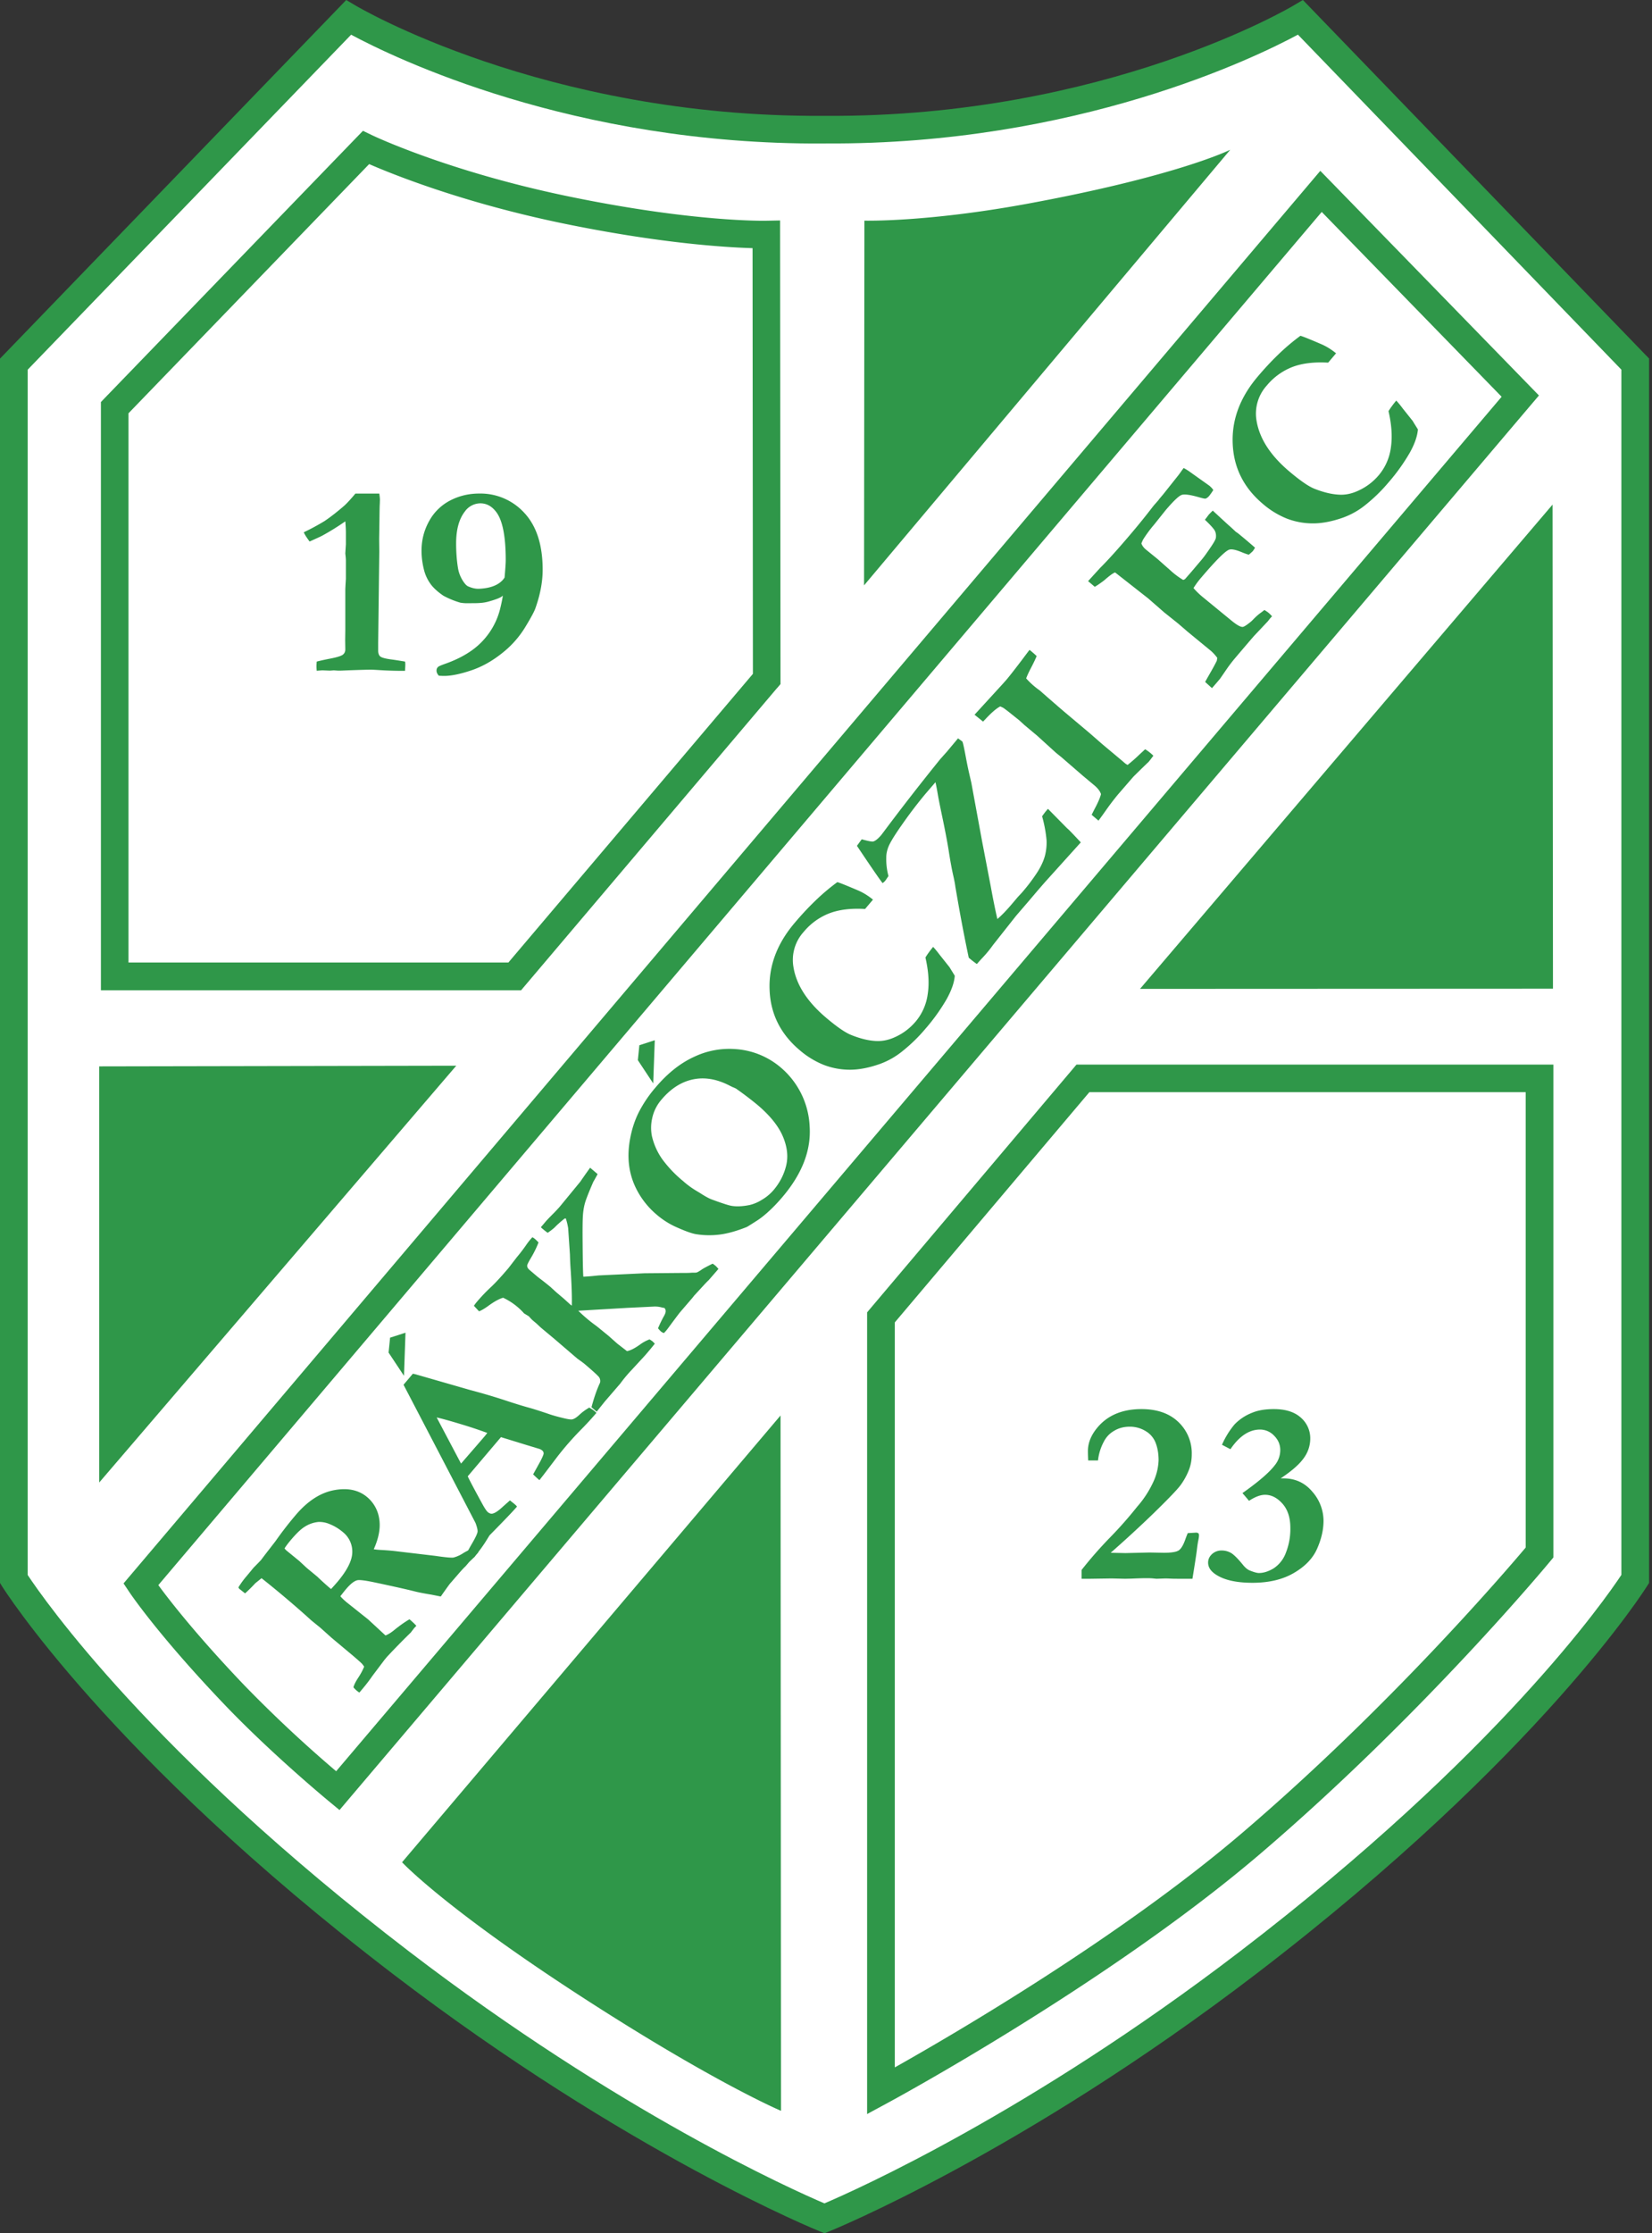
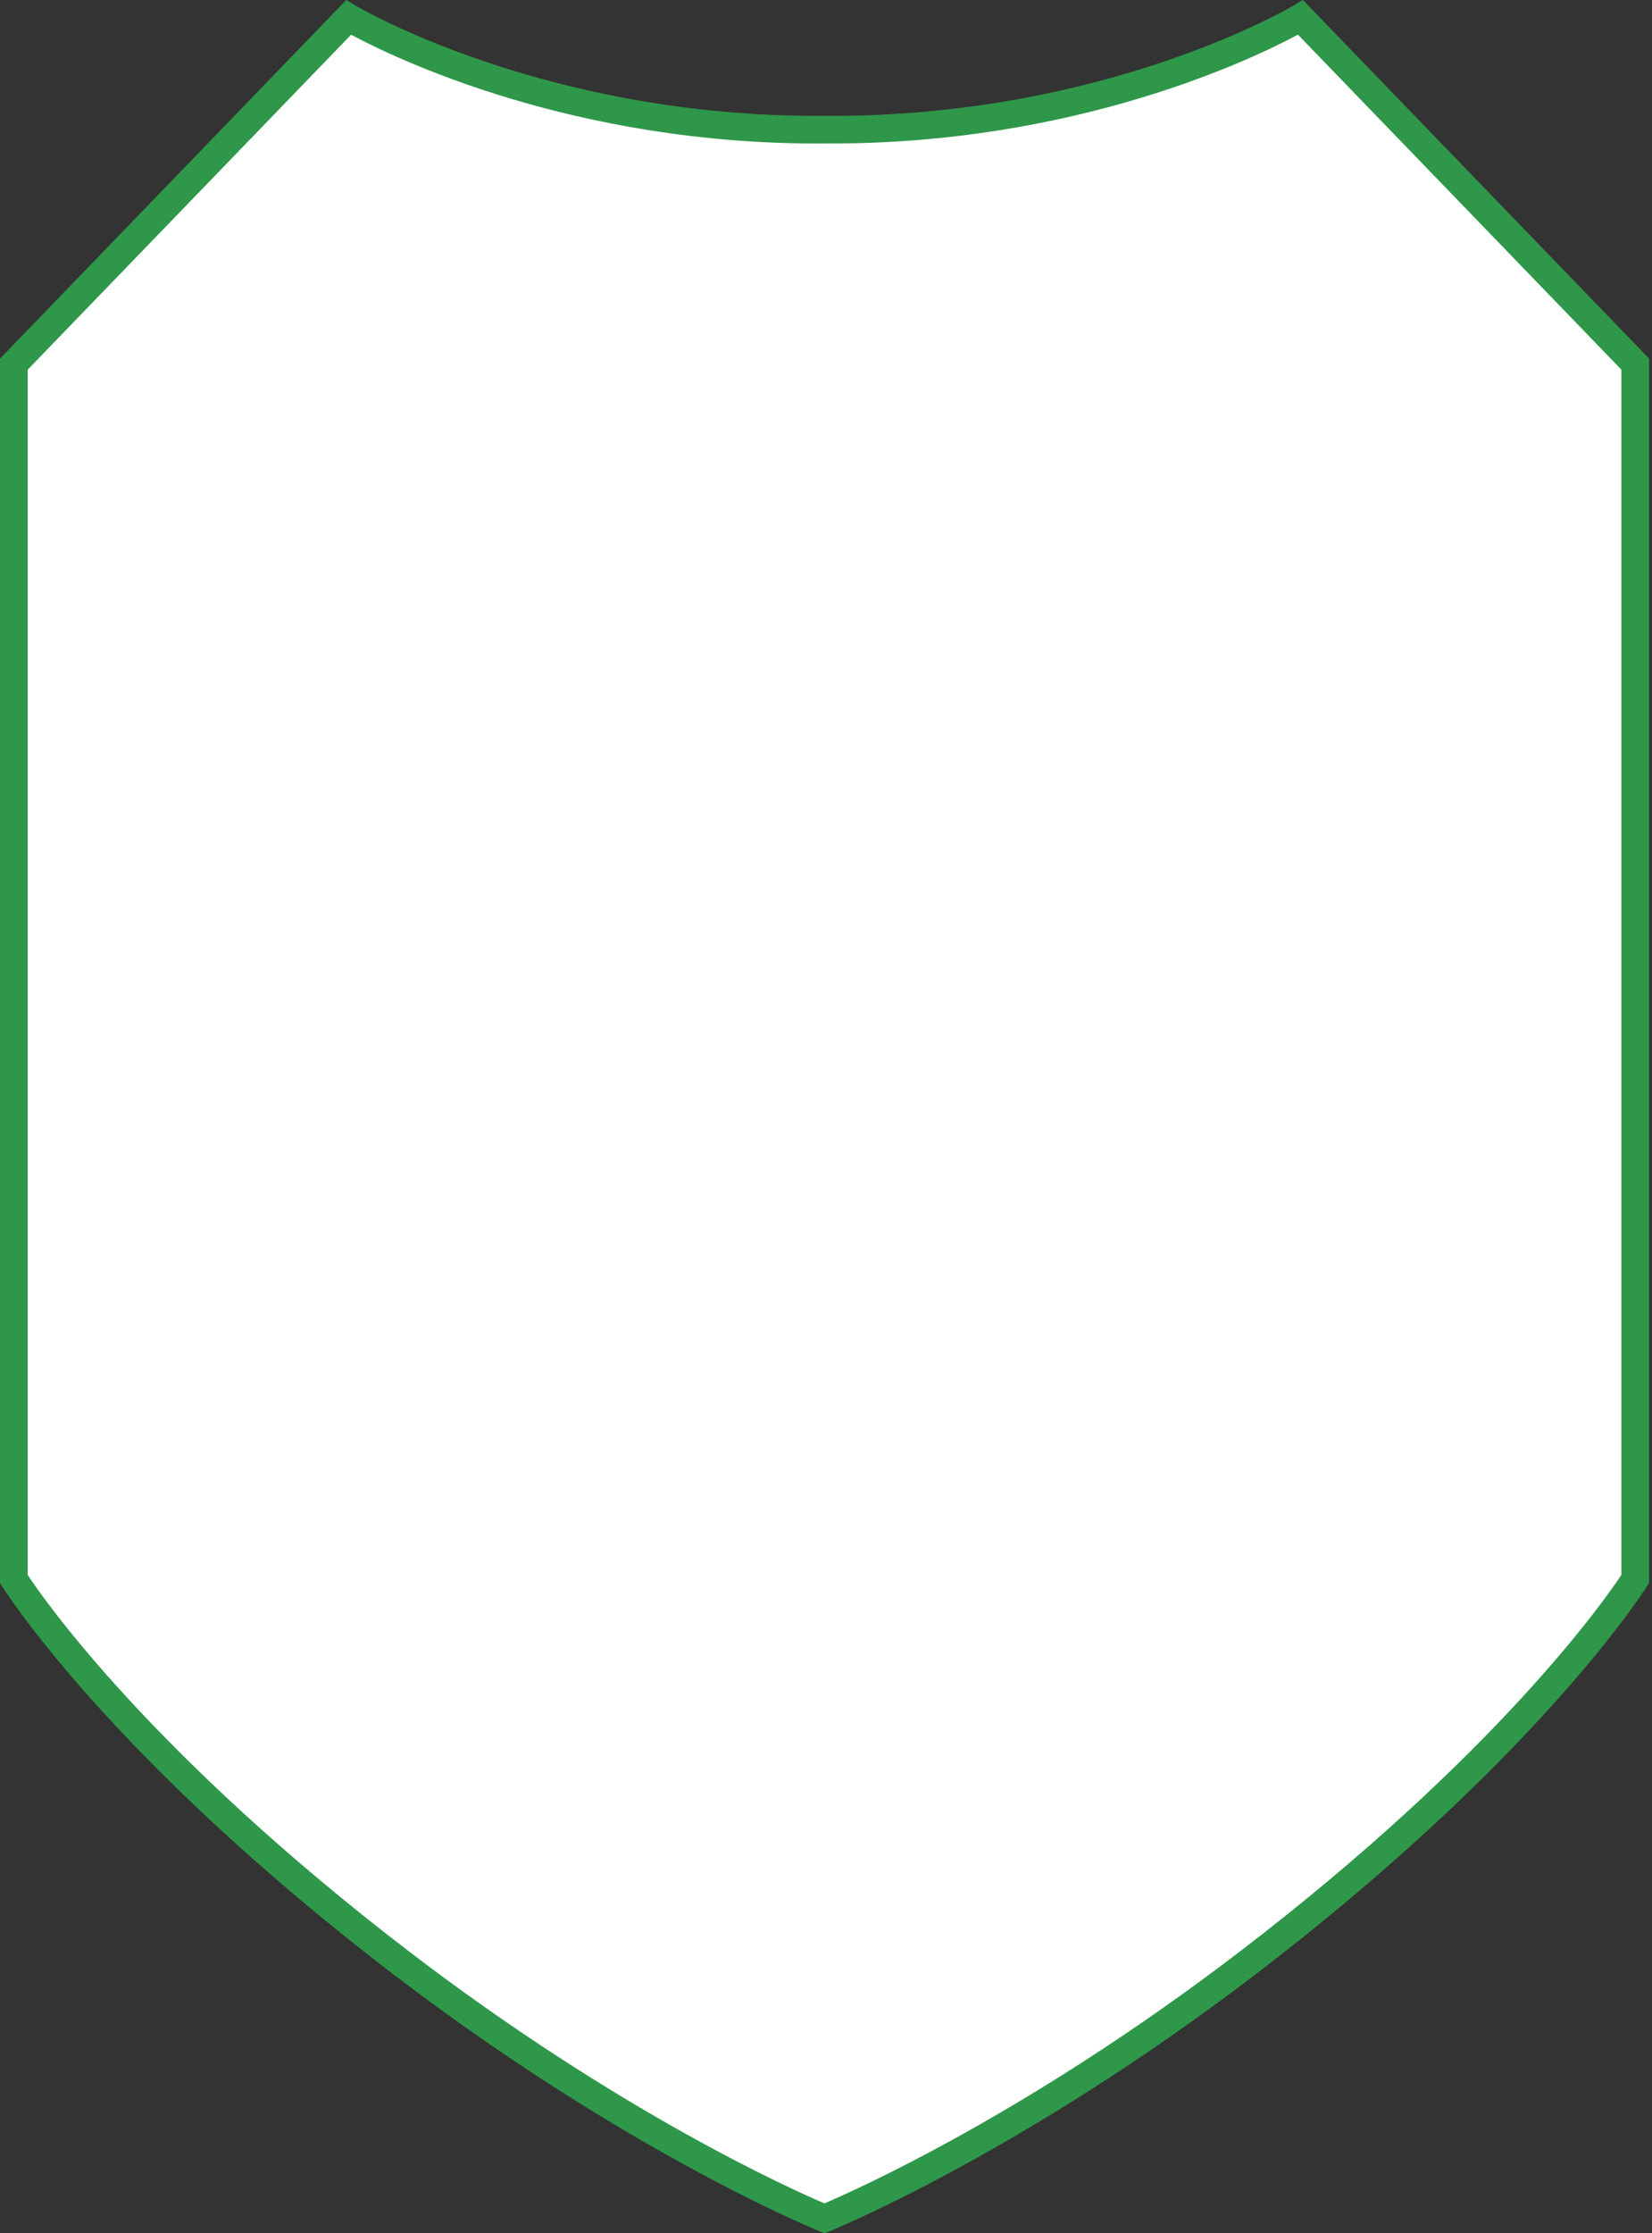
<svg xmlns="http://www.w3.org/2000/svg" width="370" height="500" fill="none">
  <rect width="100%" height="100%" fill="#333333" stroke="none" />
  <path fill="#fff" d="M184.92 29.02c63.62.37 106.35-25.13 106.35-25.13l74.97 77.62v271.98s-23.35 37.43-86.68 85.9c-52.38 40.07-94.9 57.26-94.9 57.26s-42.5-17.17-94.88-57.26C26.45 390.93 3.1 353.51 3.1 353.51v-272l74.97-77.6s42.73 25.5 106.35 25.12l.5-.01Z" />
  <path fill="#2F9749" d="M184.93 25.94c62.77.37 104.66-24.63 104.78-24.7l2.1-1.24 1.7 1.76 74.96 77.61.88.9V354.4l-.49.76c-.07.11-23.64 37.9-87.42 86.7-52.73 40.35-95.5 57.63-95.62 57.68l-1.15.47-1.17-.48c-.13-.05-42.9-17.34-95.59-57.65-63.78-48.8-87.36-86.6-87.43-86.7L0 354.4V80.29l.87-.9L75.84 1.77 77.54 0l2.1 1.24c.12.07 41.98 25.05 104.71 24.7h.58ZM290.7 7.76c-9.44 5.08-49.54 24.67-105.7 24.36l-.5.01h-.06c-56.21.33-96.34-19.28-105.8-24.36l-72.44 75v269.85c3.6 5.44 27.7 40.12 85.47 84.33 47.05 36 85.84 53.32 92.98 56.36 7.06-3.01 45.94-20.35 93.03-56.38 57.78-44.2 81.87-78.9 85.46-84.33V82.76l-72.44-75Z" />
-   <path fill="#2F9749" d="M347.91 241.44V348.7l-.73.88c-.08.1-28.33 34.24-64.96 65.5-34.23 29.22-83.3 55.69-83.44 55.76l-4.57 2.47V293.82l.74-.88 45.23-53.5.92-1.09H347.91v3.1Zm-6.2 105.05V244.53h-97.73l-43.57 51.54v166.8c12.86-7.24 50.26-28.99 77.79-52.49 32.9-28.09 58.9-58.43 63.5-63.89ZM347.82 221.36l-.09-108.39-92.4 108.43 92.49-.04ZM22.22 238.75v93.17l79.97-93.32-79.97.15ZM174.08 154l-56.43 66.6-.94 1.11H22.6V90.02l.86-.9L79.73 30.9l1.56-1.61 2 .96c.05.03 16.87 8.1 44.04 13.72 28.27 5.84 44.2 5.45 44.26 5.45l3.13-.06v3.15l.09 99.5v1.15l-.73.86Zm-60.22 61.5 54.77-64.63-.08-95.31c-6.09-.18-20.83-1.08-42.46-5.54-22.35-4.62-38.03-10.94-43.41-13.28l-53.9 55.79V215.5h85.08ZM275.54 33.53l-82.02 97.53.08-81.66s13.96.37 36.59-3.8c33.63-6.2 45.35-12.07 45.35-12.07ZM174.82 316.91l.1 155.68s-15.52-6.54-46.19-26.53c-29.48-19.21-38.68-29.12-38.68-29.12l84.77-100.03ZM336.32 88.83l-40.29-41.38L35.46 354.89c2.5 3.41 8.62 11.3 19.35 22.52a293.26 293.26 0 0 0 20.48 19.15L336.32 88.83Zm-38.23-48.14 44.63 45.84 1.96 2.01-1.82 2.14L78.02 402.91l-1.98 2.34-2.36-1.95c-.03-.03-12.59-10.36-23.36-21.62-15.03-15.73-21.34-25.2-21.35-25.23l-1.3-1.94 1.51-1.78L293.51 40.85l2.2-2.6 2.38 2.44Z" />
-   <path fill="#2F9749" d="M267.07 353.47h-3.1c-.73 0-1.31-.01-1.73-.03a49.2 49.2 0 0 0-1.19-.04l-2.03.07-.53-.05c-.48-.06-1.07-.08-1.76-.08-.66 0-1.78.03-3.37.1l-1.37.03-3.02-.07-4.82.07h-1.91v-1.97a92.61 92.61 0 0 1 6.37-7.27 88.9 88.9 0 0 0 6.07-6.88 22.82 22.82 0 0 0 3.78-5.9 12.6 12.6 0 0 0 1.03-4.51c0-1.43-.21-2.71-.64-3.85a5.22 5.22 0 0 0-2.27-2.69 6.72 6.72 0 0 0-3.54-.98c-1.3 0-2.47.3-3.5.92a5.76 5.76 0 0 0-2.27 2.35 11.6 11.6 0 0 0-1.35 4.29h-2.2c-.04-.84-.06-1.53-.06-2.1 0-1.87.75-3.67 2.24-5.4 2.3-2.67 5.56-4 9.75-4 3.5 0 6.25.96 8.26 2.88a9.64 9.64 0 0 1 3.01 7.26c0 1.16-.19 2.25-.56 3.28a15 15 0 0 1-1.96 3.62c-.76 1.03-2.86 3.2-6.3 6.55a275.6 275.6 0 0 1-9.34 8.58l3.31.07 5.42-.13 3.16.06c1.67 0 2.78-.17 3.33-.52.54-.35 1.04-1.17 1.5-2.48.1-.3.28-.77.54-1.4l1.98-.12.39.13c.1.15.15.3.15.43 0 .31-.05.7-.15 1.16-.1.46-.22 1.22-.34 2.29-.14 1.06-.46 3.17-.98 6.33ZM279.74 336.02c-.6-.73-1.09-1.3-1.47-1.73 3.63-2.56 6.05-4.65 7.27-6.27a5.36 5.36 0 0 0 1.2-3.35c0-1.24-.46-2.32-1.38-3.24a4.34 4.34 0 0 0-3.14-1.37c-2.43 0-4.65 1.47-6.64 4.4l-1.89-.99a18.7 18.7 0 0 1 2.83-4.58 10.97 10.97 0 0 1 3.95-2.6c1.3-.54 2.9-.81 4.84-.81 2.6 0 4.61.63 6.03 1.9a6.13 6.13 0 0 1 2.12 4.75 7.4 7.4 0 0 1-1.46 4.33c-.97 1.38-2.7 2.89-5.17 4.53h.62c2.65 0 4.8.99 6.47 2.98a9.91 9.91 0 0 1 2.51 6.51c0 1.99-.47 4.06-1.42 6.22-.94 2.17-2.68 3.99-5.2 5.46-2.52 1.48-5.62 2.21-9.3 2.21-3.56 0-6.27-.6-8.14-1.81-1.2-.77-1.79-1.67-1.79-2.71 0-.73.3-1.37.87-1.9a3.1 3.1 0 0 1 2.2-.81c.76 0 1.46.2 2.1.57.63.39 1.5 1.25 2.6 2.6.55.69 1.09 1.13 1.6 1.32.92.37 1.59.55 2 .55 1.06 0 2.16-.35 3.3-1.04a7.06 7.06 0 0 0 2.73-3.45 14.4 14.4 0 0 0 1.02-5.63c0-2.29-.6-4.1-1.77-5.41-1.18-1.32-2.48-1.98-3.89-1.98-1.03 0-2.23.45-3.6 1.35ZM79.6 110.51h5.35c.1.65.14 1.12.14 1.42l-.03.94c-.03.28-.05 1.36-.07 3.24l-.07 4.56.03 2.87-.25 20.4v1.73c0 .6.16 1.04.46 1.3.3.26 1.11.49 2.44.67.51.06 1.55.22 3.11.48.05.2.07.4.07.59 0 .22-.02.72-.07 1.48h-1.39a82 82 0 0 1-4.14-.15c-1.1-.07-1.86-.11-2.27-.11a286.44 286.44 0 0 0-6.63.22h-.58l-.94-.07-.88.07-1.61-.07c-.22 0-.66.04-1.33.1a11 11 0 0 1-.06-1.04c0-.23.02-.57.06-1.02.86-.22 1.85-.44 3-.66 1.55-.3 2.51-.6 2.87-.9.35-.29.53-.67.53-1.16l-.03-2.06.03-2.23v-9.04c0-.26.04-1.08.13-2.45v-4.05c0-.3-.02-.6-.05-.91l-.08-.75.13-2.06v-2.63c0-.68-.05-1.52-.13-2.5a55.14 55.14 0 0 1-5.15 3.2c-.2.12-1.16.56-2.85 1.32-.68-.92-1.12-1.6-1.3-2.07a51.81 51.81 0 0 0 4.63-2.5c1.35-.9 2.81-2.05 4.38-3.4.67-.6 1.51-1.52 2.55-2.76ZM98.28 151.28c-.34-.39-.51-.76-.51-1.13 0-.34.1-.6.32-.8.1-.15.72-.42 1.86-.82 2.22-.8 4.13-1.78 5.73-2.92a16.22 16.22 0 0 0 6.36-9.4c.46-1.88.71-3.36.75-4.45.02-.36.48-4.9.48-6.34 0-5.14-.66-8.67-1.98-10.58-1-1.43-2.23-2.15-3.7-2.15a4.3 4.3 0 0 0-3.48 1.84c-1.3 1.67-1.95 4.05-1.95 7.14 0 1.9.13 3.7.39 5.36.16 1.1.55 2.12 1.14 3.04.39.6.75 1 1.09 1.18.83.38 1.66.6 2.49.57 5.95-.24 6.08-3.75 6.3-3.51.21.23-.7 3.69-.7 4.13 0 .78.15 1.23-3.44 2.24-1.4.4-2.83.37-4.44.37a8.76 8.76 0 0 1-1.9-.12 19.29 19.29 0 0 1-3.76-1.54c-1.24-.84-2.2-1.7-2.85-2.58a9.17 9.17 0 0 1-1.46-3c-.4-1.5-.61-3-.61-4.5 0-2.4.57-4.62 1.72-6.67a11.23 11.23 0 0 1 4.72-4.6c2-1.03 4.16-1.54 6.45-1.54a13.3 13.3 0 0 1 10.18 4.38c2.7 2.93 4.06 7.16 4.06 12.68 0 2.72-.55 5.63-1.66 8.71-.28.77-1.06 2.2-2.35 4.31a21.82 21.82 0 0 1-5.2 5.75c-2.18 1.73-4.48 3-6.9 3.8-2.41.8-4.4 1.2-5.93 1.2-.28 0-.69-.01-1.22-.05ZM79.16 377.78c.14-.57.5-1.28 1.06-2.14.57-.86 1.02-1.7 1.34-2.5a6.54 6.54 0 0 0-.5-.66c-.18-.2-.85-.8-2.01-1.79l-4.78-4-2.5-2.24-2.02-1.64-1.12-1.01a225.81 225.81 0 0 0-10.05-8.46l-1.39 1.12a34.91 34.91 0 0 1-2.3 2.28l-1.33-1.05-.16-.3c.53-.86 1.07-1.61 1.61-2.25.3-.35.9-1.07 1.78-2.15a90.48 90.48 0 0 0 1.64-1.68l.96-1.27 2.3-2.97a78.82 78.82 0 0 1 4.54-5.87c2.65-3.12 5.5-4.98 8.56-5.56 3.06-.58 5.55-.06 7.47 1.57a7.8 7.8 0 0 1 2.67 4.82c.33 1.99-.07 4.27-1.22 6.83a16 16 0 0 0 1.67.16c1.4.08 2.56.18 3.49.3l8.62 1.02c2.23.33 3.59.45 4.07.38a7.4 7.4 0 0 0 2.3-1.06c.83-.48 1.51-.8 2.06-.96.32.1.56.24.75.4.12.1.28.24.46.42l-.53.63-.37.47-1.14 1.09-.8.94c-.47.44-1.01 1.02-1.62 1.74l-1.97 2.27a159.09 159.09 0 0 0-1.98 2.78l-2.06-.41c-1.6-.26-2.77-.49-3.52-.67-1.94-.5-5.1-1.2-9.48-2.13-2.04-.42-3.28-.56-3.72-.41-.69.2-1.5.86-2.44 1.97-.26.3-.68.83-1.27 1.59.35.41.82.86 1.39 1.34l4.86 3.87 3.86 3.57c.6-.23 1.26-.63 1.97-1.22 1.23-1 2.37-1.8 3.4-2.4.71.6 1.22 1.09 1.54 1.46l-.5.53-.75.98a149.62 149.62 0 0 0-5.38 5.5c-.33.4-.57.69-.7.87l-2.5 3.32a36.1 36.1 0 0 1-2.1 2.76l-.83.99a5.4 5.4 0 0 1-1.32-1.17Zm-5.02-22c.65-.71 1.11-1.23 1.4-1.57 2.2-2.59 3.31-4.8 3.36-6.61a5.58 5.58 0 0 0-2.12-4.59c-.9-.76-1.86-1.34-2.88-1.75a5.8 5.8 0 0 0-2.6-.51 6.98 6.98 0 0 0-3.13 1.12c-.78.49-1.8 1.46-3.04 2.93-.59.7-1.06 1.32-1.41 1.88l.36.4 2.94 2.4 1.69 1.57 2.36 1.95c.62.6 1.44 1.36 2.47 2.26l.6.51Z" />
-   <path fill="#2F9749" d="m106.14 348.69-1.41-1.29c.16-.36.49-.96.98-1.8.8-1.37 1.2-2.25 1.25-2.65.04-.4-.11-1.05-.46-1.98l-7.4-14.22-8.72-16.72 1.22-1.44.87-1.03.56.12 12.2 3.51c2.64.7 5.14 1.43 7.51 2.2 2.37.79 4.34 1.4 5.89 1.82.93.26 2.3.7 4.09 1.3.96.35 2.23.7 3.8 1.07.87.2 1.42.26 1.65.2.45-.1.98-.44 1.59-1.01.6-.57 1.34-1.12 2.22-1.63.54.32.92.58 1.15.77l.45.42a68.56 68.56 0 0 1-3.32 3.62 67.04 67.04 0 0 0-5.44 6.2l-3.1 4.08-.91 1.16c-.5-.43-.97-.86-1.4-1.3l1.65-2.99c.47-.92.7-1.48.7-1.69a.86.86 0 0 0-.3-.65 2.14 2.14 0 0 0-.67-.37l-2.87-.87-5.72-1.76-7.44 8.77c.41.9 1.52 2.99 3.31 6.26.51.93.9 1.5 1.17 1.74.37.31.73.43 1.07.35.57-.12 1.33-.63 2.29-1.53l1.61-1.43 1.12.9c.16.14.32.3.47.48-.8.95-2.86 3.1-6.16 6.45l-.66 1.07a28.78 28.78 0 0 1-2.49 3.45l-.35.42Zm-2.88-21.01c3.07-3.54 4.88-5.62 5.42-6.27l.46-.59a102.2 102.2 0 0 0-5.96-1.98c-2.31-.7-4.1-1.2-5.38-1.49l5.46 10.33ZM132.47 315.07c.59-2.2 1.23-4.03 1.92-5.49.1-.45.03-.85-.18-1.19-.22-.34-1.3-1.33-3.24-2.98-.27-.23-.81-.63-1.62-1.2l-.52-.44-4.52-3.88-3.23-2.7-.9-.85-.86-.72c-.21-.19-.5-.49-.88-.92l-1.07-.65-.2-.23a14.57 14.57 0 0 0-4.48-3.27c-.88.24-2.02.86-3.4 1.88-.8.57-1.46.96-2 1.16l-1.15-1.24c.2-.29.4-.57.64-.85a37.9 37.9 0 0 1 3.14-3.3c1.03-.96 2.36-2.4 3.97-4.3l1.88-2.44a34.97 34.97 0 0 0 2.12-2.78 14.43 14.43 0 0 1 1.34-1.67c.17.08.34.18.51.32.42.36.7.64.87.85a22.45 22.45 0 0 1-1.64 3.36c-.6 1-.9 1.61-.9 1.83 0 .35.18.66.52.95l1.66 1.41c.23.2.63.5 1.2.93.87.68 1.46 1.16 1.8 1.44l1.38 1.26 1.62 1.37 1.5 1.36.32.23c.05-1.85-.03-4.44-.24-7.78a69.6 69.6 0 0 1-.18-3.67l-.4-5.9a14.1 14.1 0 0 0-.53-2.19l-.3.06c-.98.8-1.68 1.43-2.11 1.88-.29.3-.84.74-1.64 1.29-.25-.16-.68-.5-1.28-1l-.25-.25.86-1.01c.4-.5.99-1.1 1.73-1.85a31.6 31.6 0 0 0 1.66-1.76l4.6-5.6c.64-.94 1.37-1.98 2.18-3.1l1.68 1.43a89 89 0 0 1-.98 1.76c-1 2.3-1.63 3.9-1.88 4.8-.24.9-.39 1.88-.45 2.93-.06 1.05-.08 3.08-.05 6.08.03 4.07.08 6.53.16 7.4a46.4 46.4 0 0 0 1.99-.14l1.37-.14.96-.05 9.38-.44 8.11-.07c.93 0 1.56 0 1.9-.02l.69-.04c.54.01.88 0 1.03-.06.2-.07.58-.29 1.12-.66.28-.21 1.08-.64 2.41-1.3.27.18.48.33.61.45.17.14.4.38.69.73l-2.17 2.5c-.29.26-.71.7-1.28 1.32l-2 2.17-.39.5-2.7 3.14c-.26.3-.93 1.2-2.02 2.66-.57.78-.95 1.3-1.16 1.54l-.49.53c-.3-.1-.5-.22-.65-.34-.16-.14-.39-.38-.67-.73.36-.86.76-1.7 1.2-2.51.36-.6.53-1.04.51-1.35a.92.92 0 0 0-.3-.7c-.2-.02-.35-.06-.48-.08a5.9 5.9 0 0 0-1.7-.23l-6.17.3-10.92.64a33.87 33.87 0 0 0 4 3.37c.14.1 1.08.86 2.83 2.3l1.89 1.68 2.18 1.69c.73-.11 1.7-.6 2.91-1.46a8.8 8.8 0 0 1 2.15-1.17c.32.2.55.35.69.47l.49.49a64.6 64.6 0 0 1-2.32 2.78l-2.91 3.15a29.32 29.32 0 0 0-2.51 3.01l-3.49 4.05-1.79 2.24-1.17-1ZM146.93 271.82a18.26 18.26 0 0 1-4.4-5.61 16.18 16.18 0 0 1-1.62-5.24c-.25-1.87-.18-3.88.22-6.04s1.05-4.15 1.97-5.97a28.45 28.45 0 0 1 3.75-5.52c2.69-3.18 5.58-5.46 8.68-6.86a18.3 18.3 0 0 1 9.19-1.7 17.4 17.4 0 0 1 9.98 3.98 18.35 18.35 0 0 1 6.63 13.2c.39 5.39-1.64 10.7-6.08 15.93-1.1 1.3-2.21 2.45-3.33 3.45-.84.75-1.63 1.37-2.37 1.84-1.34.86-2.1 1.33-2.27 1.42-2.3.92-4.34 1.49-6.12 1.71a18.6 18.6 0 0 1-5.32-.1c-.98-.17-2.53-.74-4.65-1.7a18.02 18.02 0 0 1-4.26-2.79Zm1.26-25.67a9.3 9.3 0 0 0-2.13 4.27 9.57 9.57 0 0 0-.05 3.94c.44 1.88 1.21 3.6 2.3 5.15a26.96 26.96 0 0 0 4.66 4.9 19.58 19.58 0 0 0 2.76 2.06l1 .6c1.17.76 2.08 1.26 2.72 1.49 2.37.87 3.88 1.36 4.54 1.44 1.12.16 2.41.09 3.9-.21a8.9 8.9 0 0 0 2.7-1.14 10.28 10.28 0 0 0 2.68-2.22c1.4-1.66 2.34-3.5 2.82-5.52.48-2.03.22-4.2-.77-6.52-1-2.32-2.88-4.65-5.65-7a75.61 75.61 0 0 0-4.85-3.68l-.5-.23c-.16-.05-.52-.22-1.08-.51-2.82-1.42-5.52-1.85-8.1-1.29s-4.9 2.05-6.95 4.47ZM187.54 197.5c.6.16 2.16.8 4.7 1.88 1.14.5 2.24 1.18 3.28 2.04l-1.77 2.09c-3.2-.19-5.87.15-8.05.99a14.08 14.08 0 0 0-5.7 4.14 9.35 9.35 0 0 0-2.28 7.93c.66 3.96 3.09 7.7 7.26 11.25 2.43 2.06 4.3 3.35 5.61 3.88 2.14.87 4.09 1.33 5.85 1.38 1.35.03 2.7-.27 4.05-.9 1.78-.8 3.32-1.97 4.62-3.5a11.95 11.95 0 0 0 2.67-6.11c.37-2.39.2-5.12-.51-8.19.38-.65.96-1.44 1.72-2.38.5.52.96 1.1 1.43 1.72l2.24 2.82.46.75.72 1.17c-.11 1.5-.72 3.25-1.81 5.22a42.62 42.62 0 0 1-4.77 6.66 36.17 36.17 0 0 1-5.01 4.9 17.41 17.41 0 0 1-5.21 2.98c-2.5.88-4.78 1.3-6.82 1.28-2.04-.02-3.97-.4-5.79-1.11a19.22 19.22 0 0 1-5.36-3.3c-4.25-3.6-6.49-8.08-6.7-13.43-.23-5.35 1.64-10.36 5.6-15.02 1.6-1.9 3.2-3.6 4.8-5.13a46.47 46.47 0 0 1 4.77-4.01ZM218.79 215.84c-.57-.4-1.18-.87-1.82-1.42a365.7 365.7 0 0 1-2.51-13.08l-.49-2.81c-.05-.49-.19-1.24-.41-2.24-.35-1.5-.7-3.38-1.05-5.64-.35-2.25-.93-5.24-1.72-8.96-.32-1.56-.57-2.8-.73-3.73-.22-1.3-.4-2.25-.55-2.83l-.49.58-1.7 1.97a98.78 98.78 0 0 0-4.96 6.47c-1.85 2.6-2.98 4.42-3.4 5.49-.31.8-.47 1.6-.46 2.36a14.22 14.22 0 0 0 .49 4.13c-.43.65-.68 1.02-.75 1.09-.11.14-.3.3-.56.5-.48-.56-2.4-3.34-5.75-8.35l1.07-1.46c1.46.4 2.32.56 2.58.49.49-.14 1.09-.62 1.79-1.44.13-.16.24-.3.33-.44l.13-.16a536.64 536.64 0 0 1 12.76-16.4l1.5-1.68 2.48-2.97.97.71c.13.22.38 1.35.76 3.4.27 1.45.51 2.61.71 3.5l.52 2.25.03.14 2.4 13.05 1.95 10.15c.51 2.8 1 5.23 1.47 7.25.96-.81 2.05-1.94 3.27-3.38l1.33-1.57.88-.94a41.12 41.12 0 0 0 3.56-4.72c.8-1.29 1.34-2.5 1.63-3.6.28-1.12.4-2.26.35-3.41a29.15 29.15 0 0 0-1-5.38c.38-.53.65-.9.82-1.1l.49-.57 4.24 4.3.19.17c.29.24 1.26 1.25 2.93 3.04l-8.07 8.95-1.58 1.82-2.26 2.66-2.22 2.58-.41.48-5.12 6.48a26.16 26.16 0 0 1-2.23 2.73c-.55.58-1.01 1.1-1.4 1.54ZM246.03 183.73l-1.53-1.3c.18-.37.48-.98.92-1.81.61-1.18 1-2.13 1.17-2.82-.2-.65-.7-1.3-1.49-1.97l-2.54-2.12-4.84-4.19-1.18-.95-4.24-3.85-2.87-2.4-1.11-1.02-2.5-2-.97-.73c-.15-.1-.42-.24-.82-.41-.8.4-1.84 1.28-3.12 2.63l-.73.77-1.91-1.54 5.81-6.35a76.6 76.6 0 0 0 1.33-1.48c.76-.9 1.93-2.4 3.5-4.47a459.5 459.5 0 0 1 1.67-2.22 19.32 19.32 0 0 1 1.6 1.39c-.32.78-.74 1.64-1.23 2.58-.5.94-.87 1.75-1.12 2.41a17.14 17.14 0 0 0 3.04 2.7c2.38 2.1 4.22 3.69 5.51 4.79l5.67 4.77 2.83 2.47 4.3 3.6.82.7c.11.1.3.21.55.35.98-.78 1.83-1.53 2.56-2.24l1.37-1.27a9.54 9.54 0 0 1 1.84 1.45 32.87 32.87 0 0 1-1.05 1.36 204.3 204.3 0 0 0-3.44 3.35l-3.48 4.02a57.2 57.2 0 0 0-2.8 3.7c-.76 1.08-1.28 1.78-1.52 2.1ZM271.44 154.06l-1.52-1.38c.21-.4.58-1.05 1.1-1.96.52-.9 1.03-1.82 1.5-2.76l.12-.66a9.46 9.46 0 0 0-1.57-1.7l-.13-.1-5-4.11-2.06-1.78-3.13-2.5-3.6-3.14-7.39-5.8c-.38.08-1.2.66-2.45 1.76-.32.25-.8.6-1.46 1.05l-.65.4-1.5-1.27 2.67-2.93c1.72-1.7 4.08-4.31 7.09-7.87 1.51-1.78 3.05-3.68 4.6-5.69l.35-.45.97-1.1.37-.48.81-.96 3.34-4.2c.15-.2.34-.44.57-.77.22-.32.43-.61.64-.88.5.27.99.57 1.44.9l4.32 3.07c.43.37.72.7.87.97-.4.63-.72 1.07-.94 1.33-.26.31-.54.5-.82.59-.17.02-.63-.08-1.4-.3-1.98-.57-3.29-.75-3.93-.53-.64.23-1.83 1.36-3.57 3.4l-2.57 3.22a28.56 28.56 0 0 0-2.47 3.34c-.1.2-.25.5-.4.9.16.48.5.94 1.01 1.37l2.6 2.11 2.86 2.53a17.73 17.73 0 0 0 2.88 2.16c.2-.06.35-.13.44-.21l1.4-1.6 2.32-2.74c.51-.6 1.23-1.6 2.16-2.99.64-.95.97-1.58 1.01-1.88.08-.56.01-1.07-.2-1.53-.21-.45-.97-1.3-2.26-2.53a21.78 21.78 0 0 0 .84-1.1c.14-.16.45-.47.92-.94l3.31 3.05a49.5 49.5 0 0 1 1.83 1.67l.51.35a132.12 132.12 0 0 1 3.82 3.23c-.2.34-.36.6-.5.77-.11.12-.4.4-.9.8-.39-.1-.9-.28-1.56-.55-1.43-.6-2.41-.78-2.94-.53-.97.44-3.09 2.6-6.36 6.45a19.5 19.5 0 0 0-1.52 2.1c.51.61 1.16 1.25 1.95 1.92l6.52 5.34c1.2.99 2.05 1.47 2.54 1.44.31-.02.97-.45 1.97-1.28l.43-.43c.63-.65 1.23-1.17 1.81-1.57l.66-.51c.43.26.74.47.95.65.21.18.47.44.76.76l-.39.42-.58.73-2.94 3.12c-.33.35-1.79 2.06-4.39 5.12-.71.84-1.35 1.69-1.92 2.52-.9 1.32-1.39 2.03-1.48 2.14-.84 1-1.43 1.67-1.75 2.03ZM291.26 75.18c.6.16 2.17.8 4.7 1.89 1.15.5 2.24 1.18 3.28 2.03l-1.77 2.09c-3.19-.18-5.87.15-8.05.99a14.06 14.06 0 0 0-5.7 4.14 9.35 9.35 0 0 0-2.28 7.93c.67 3.96 3.09 7.7 7.27 11.25 2.42 2.05 4.29 3.35 5.6 3.89 2.14.86 4.09 1.32 5.86 1.37 1.34.04 2.69-.27 4.04-.9a13 13 0 0 0 4.62-3.5 12.01 12.01 0 0 0 2.68-6.1c.36-2.4.19-5.13-.52-8.2.38-.65.96-1.44 1.73-2.38.48.52.96 1.1 1.42 1.73l2.25 2.82.45.74.73 1.17c-.12 1.5-.72 3.25-1.82 5.22a42.69 42.69 0 0 1-4.77 6.66 36.5 36.5 0 0 1-5.01 4.91 17.44 17.44 0 0 1-5.2 2.97c-2.51.88-4.78 1.3-6.83 1.28a16.1 16.1 0 0 1-5.79-1.1 19.09 19.09 0 0 1-5.36-3.31c-4.25-3.6-6.48-8.08-6.7-13.43-.23-5.35 1.64-10.36 5.6-15.02 1.6-1.9 3.2-3.6 4.8-5.13a46.96 46.96 0 0 1 4.77-4.01ZM90.48 308.03l.34-9.65-3.45 1.11-.34 3.34 3.45 5.2ZM146.3 242.56l.35-9.66-3.45 1.12-.34 3.34 3.44 5.2Z" />
</svg>